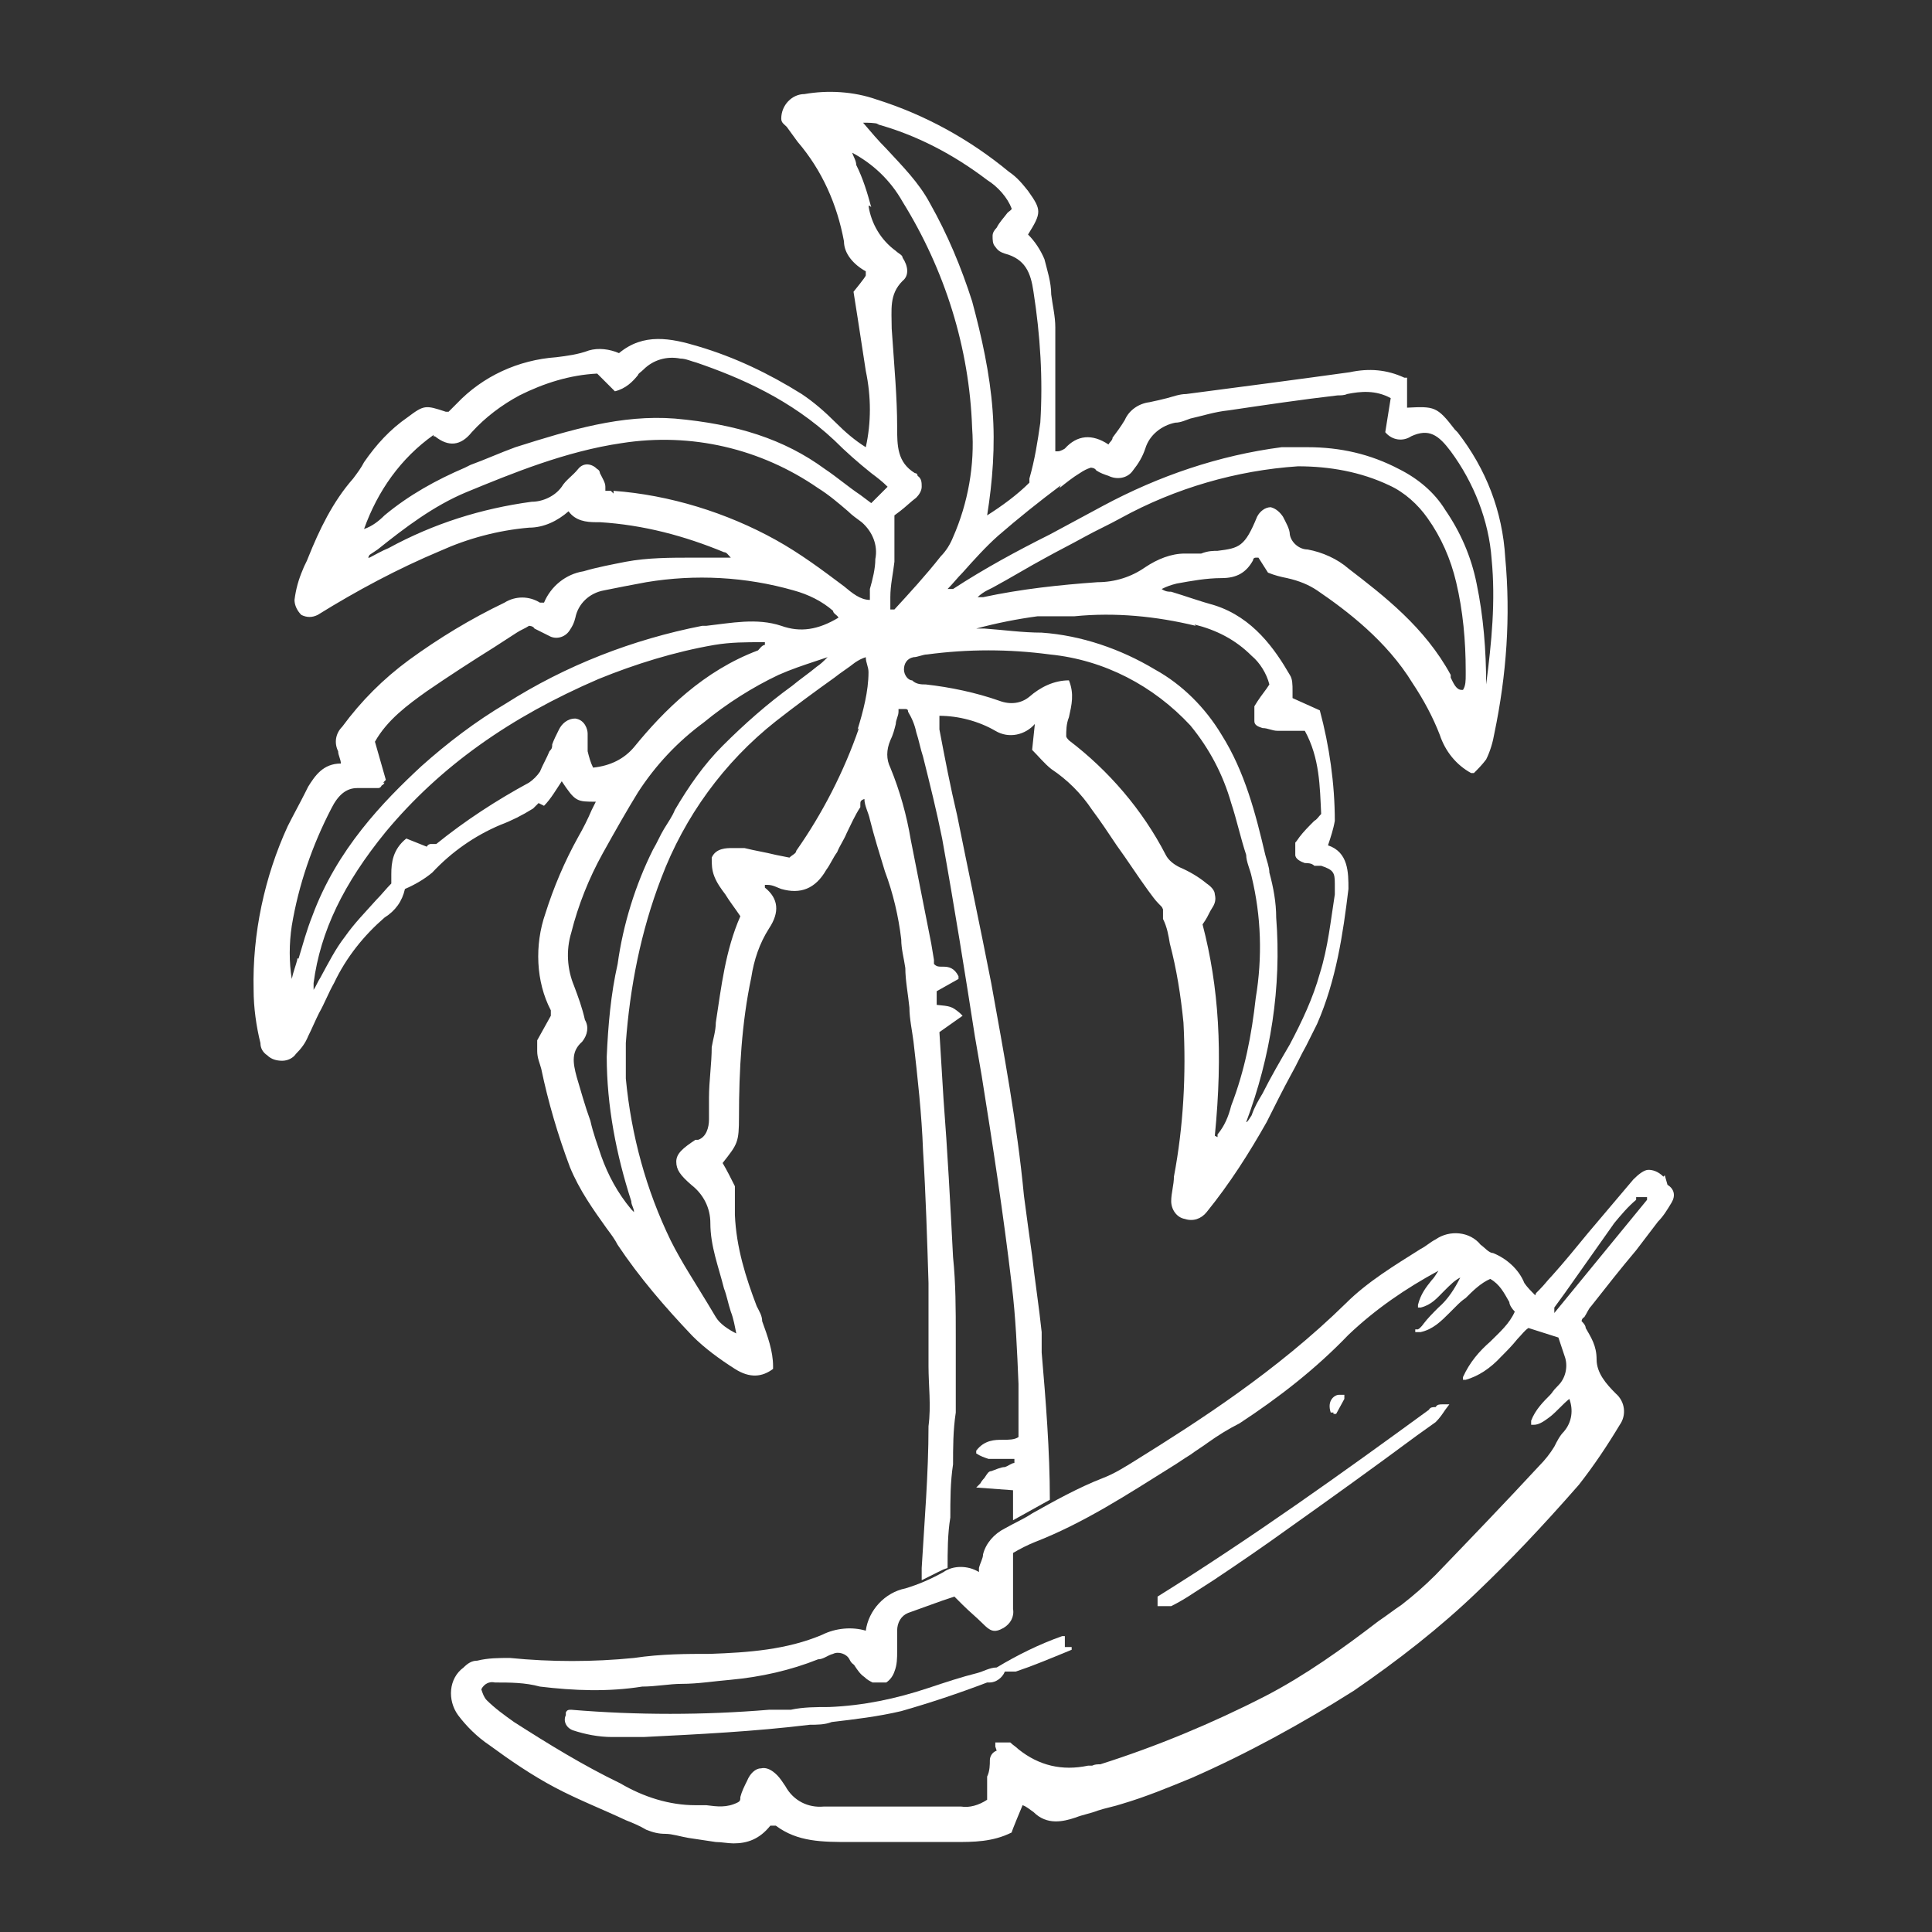
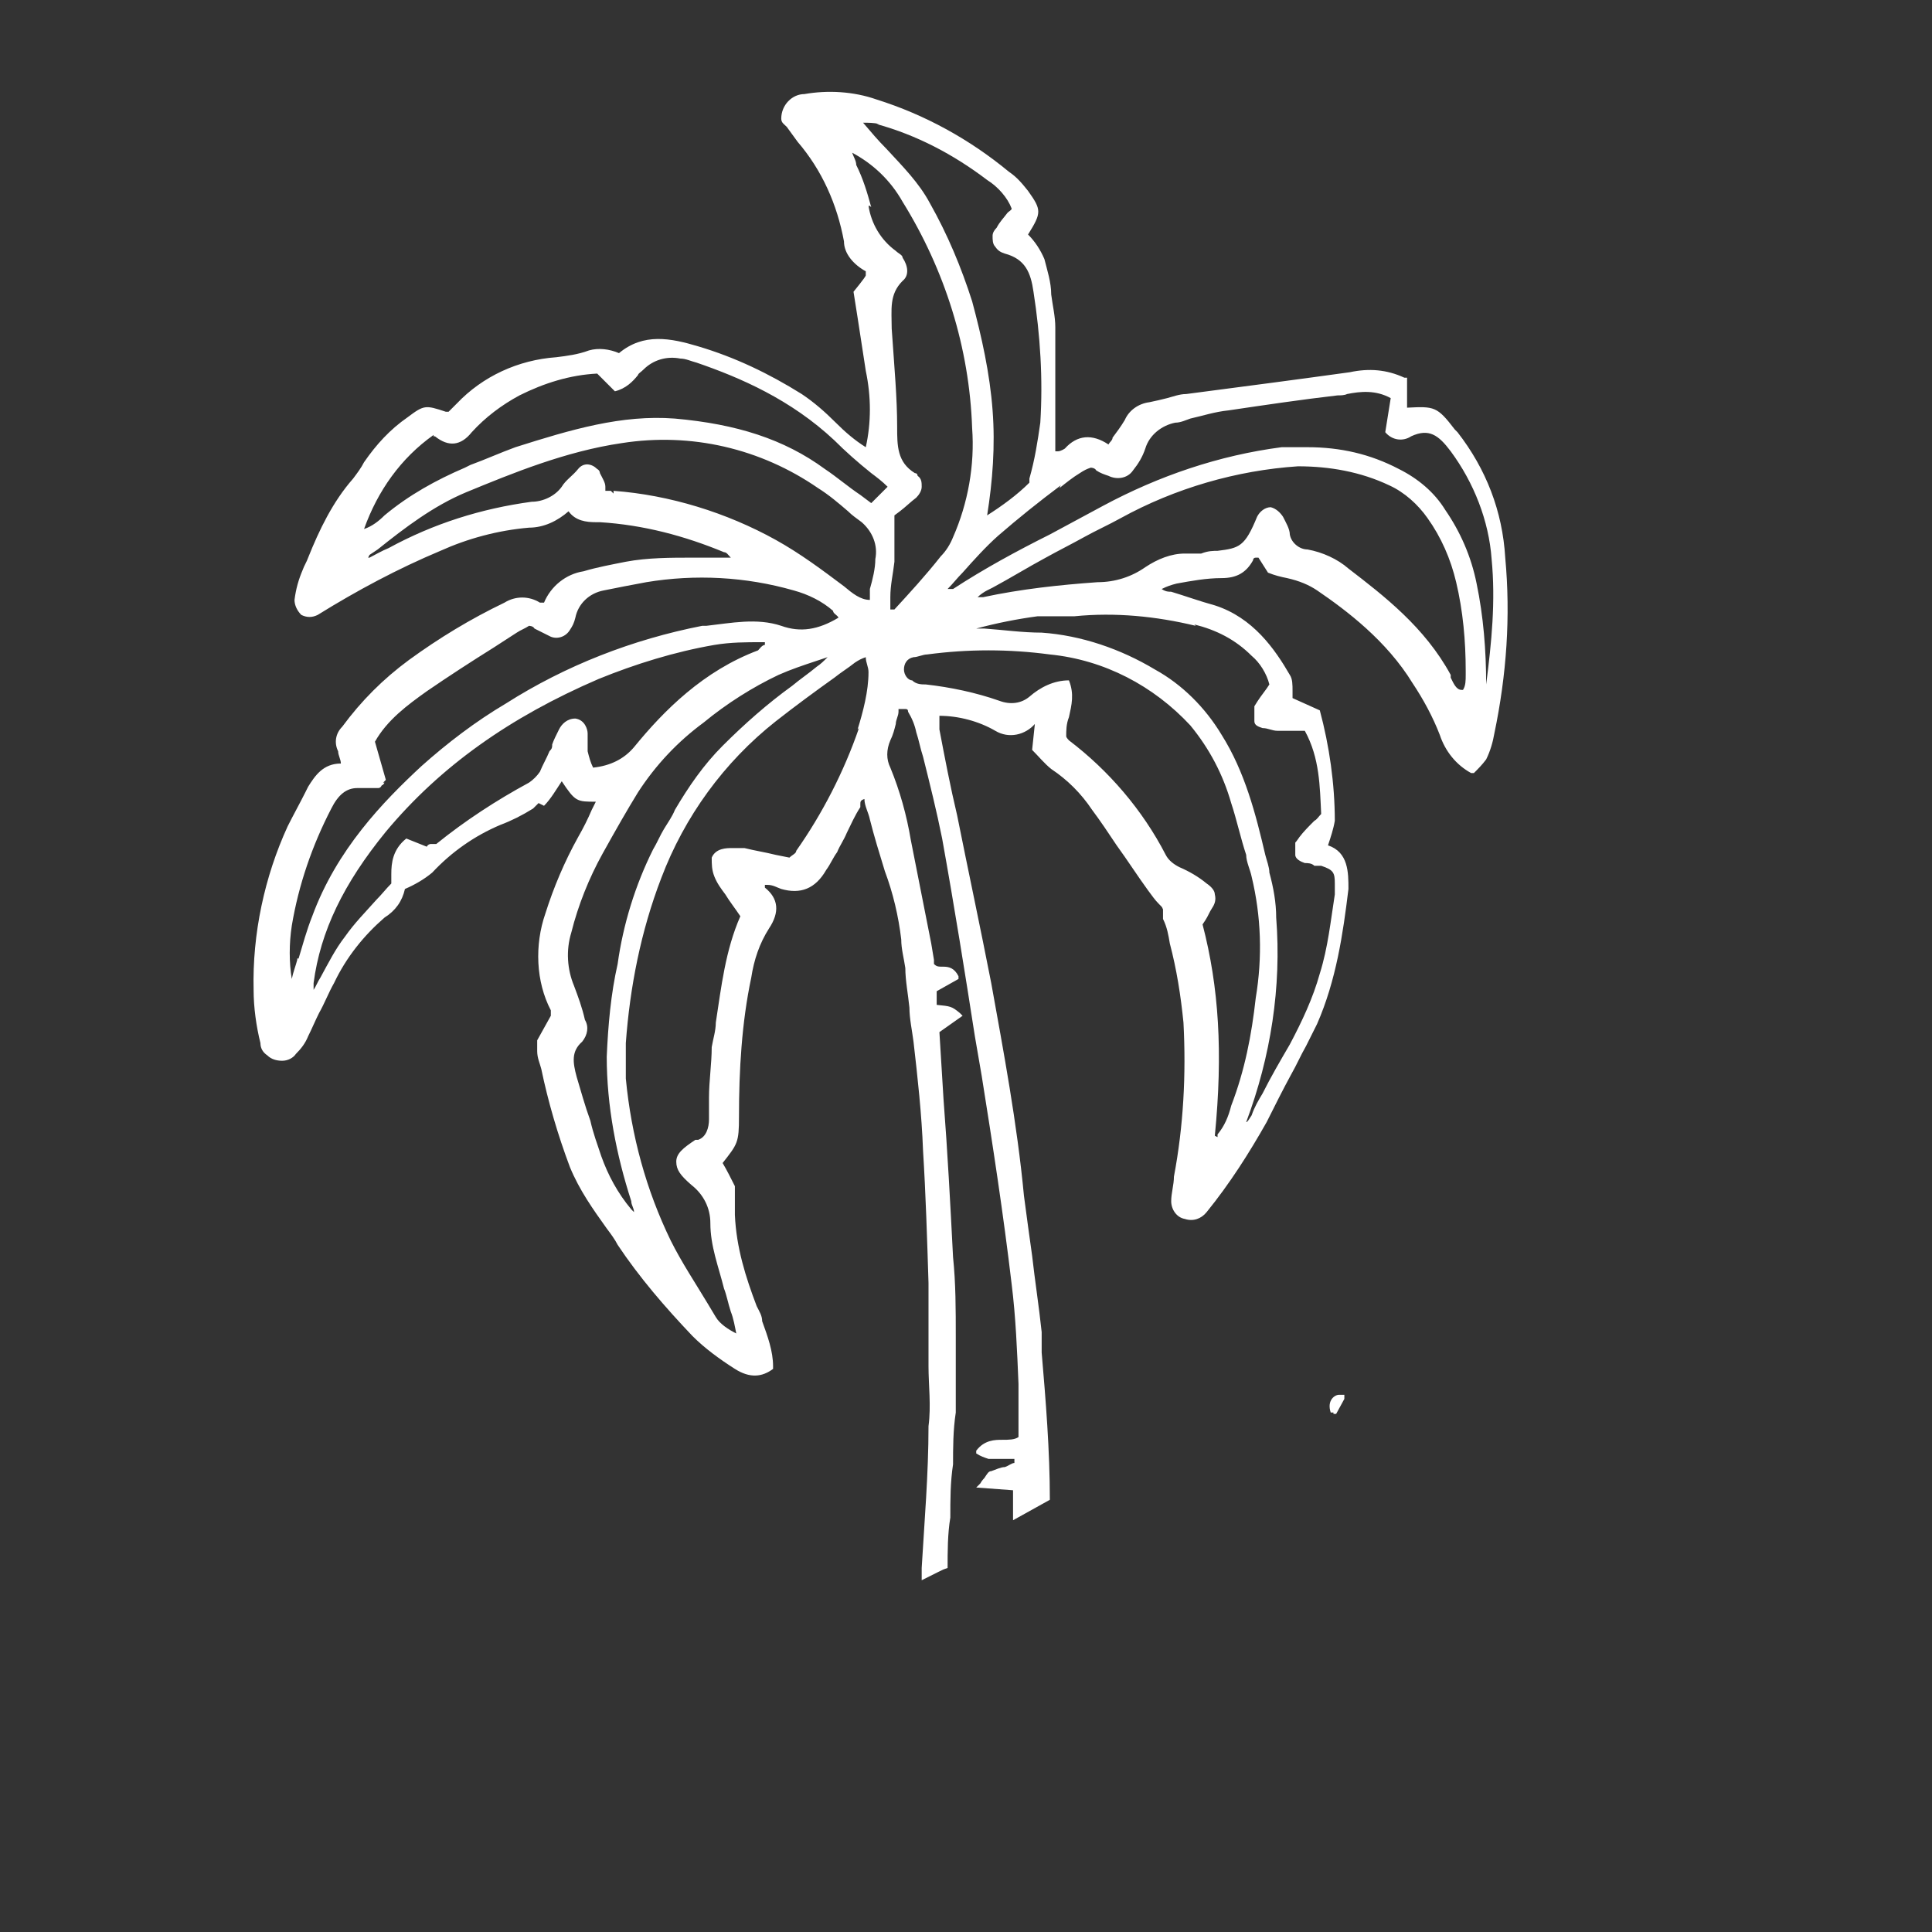
<svg xmlns="http://www.w3.org/2000/svg" id="Ebene_1" version="1.1" viewBox="0 0 141.7 141.7">
  <rect x="0" y="0" width="141.7" height="141.7" fill="#333333" stroke="none" />
  <defs>
    <style>
      .st0 {
        fill: #fff;
      }
    </style>
  </defs>
  <path class="st0" d="M39.9,59.1c.5-.5.9-1.2,1.3-1.8,1,1.5,1.1,1.5,2.5,1.5h0c0,0-.3.6-.3.6-.3.7-.6,1.3-1,2-1,1.8-1.8,3.7-2.4,5.6-.8,2.3-.7,5,.4,7.1v.4l-1,1.8h0c0,.3,0,.5,0,.8,0,.5.2.9.3,1.3.5,2.4,1.2,4.8,2.1,7.2.7,1.7,1.7,3.1,2.7,4.5.3.4.6.8.8,1.2,1.6,2.4,3.5,4.6,5.5,6.7.9.9,2,1.7,3.1,2.4,1.1.7,2,.6,2.8,0h0v-.2c0-1.1-.4-2.2-.8-3.3,0-.4-.2-.7-.4-1.1-.8-2.1-1.5-4.3-1.6-6.7,0-.7,0-1.4,0-2.1-.3-.6-.6-1.2-.9-1.7,1.1-1.4,1.2-1.5,1.2-3.4,0-3.4.2-6.9.9-10.2.2-1.3.6-2.5,1.3-3.6.8-1.2.7-2.2-.3-3,0,0,0,0,0-.2h.2c.4,0,.7.2,1,.3,1.4.4,2.5,0,3.3-1.4.3-.4.5-.9.8-1.3.2-.5.5-.9.7-1.4.3-.6.6-1.3,1-1.9v-.2c0-.2,0-.3.3-.4,0,.5.3,1,.4,1.5.3,1.2.7,2.5,1.1,3.8.6,1.6,1,3.3,1.2,5,0,.7.2,1.4.3,2.1,0,.9.2,1.9.3,2.9,0,.8.2,1.7.3,2.5.3,2.6.6,5.3.7,8,.2,3.2.3,6.5.4,9.7,0,1.4,0,2.8,0,4.1v2c0,1.4.2,2.9,0,4.4,0,3.5-.3,7-.5,10.4v.9c.4-.2.8-.4,1.2-.6s.4-.2.7-.3c0-1.2,0-2.5.2-3.7,0-1.3,0-2.6.2-3.9,0-1.2,0-2.5.2-3.8v-5.6c0-1.9,0-3.9-.2-5.8-.2-3.9-.4-7.7-.7-11.6l-.3-4.9,1.7-1.2-.2-.2c-.6-.5-.7-.5-1.7-.6,0,0,0-.3,0-.4v-.6l1.6-.9v-.2c-.3-.6-.7-.7-1.1-.7s-.5,0-.7-.2c0,0,0-.2,0-.3l-.2-1.2c-.5-2.5-1-5.1-1.5-7.6-.3-1.8-.8-3.6-1.5-5.3-.3-.6-.3-1.3,0-2,.2-.4.3-.8.4-1.2,0-.3.2-.6.2-.9,0,0,0,0,0-.2,0,0,.2,0,.4,0s.3,0,.3.2c.3.5.5,1,.6,1.5.2.6.3,1.2.5,1.8.5,2,1,4,1.4,6,.9,5,1.7,10,2.4,14.5l.5,2.9c.8,5,1.6,10.2,2.2,15.3.3,2.4.4,4.9.5,7.3,0,1,0,2,0,3v.9c-.3.2-.7.2-1.2.2s-1.3,0-1.9.8v.2c0,0,0,0,0,0,.3.2.6.3.9.4.3,0,.6,0,.9,0,.3,0,.7,0,1,0,0,0,0,.2,0,.3h0c-.2,0-.4.2-.7.3-.3,0-.7.2-1,.3-.2,0-.3.2-.5.5,0,0-.2.2-.3.4l-.3.3,2.7.2h0v2.2c.9-.5,1.8-1,2.7-1.5,0-3.6-.3-7.3-.6-10.8v-1.5c-.2-1.9-.5-3.8-.7-5.6-.2-1.4-.4-2.9-.6-4.4-.5-5.3-1.5-10.6-2.4-15.6-.8-4.1-1.7-8.3-2.5-12.3-.5-2.1-.9-4.2-1.3-6.3v-1c1.4,0,2.9.4,4.1,1.1,1,.6,2.2.3,2.9-.5l-.2,1.9h0c.5.5.9,1,1.4,1.4,1.2.8,2.2,1.8,3,3,.6.8,1.2,1.7,1.8,2.6.8,1.1,1.5,2.2,2.3,3.3.3.4.5.7.8,1s.2.2.3.4v.7c.3.6.4,1.2.5,1.8.5,1.9.8,3.8,1,5.8.2,3.8,0,7.6-.7,11.3,0,.6-.2,1.2-.2,1.8s.4,1.2,1,1.3c.6.2,1.2,0,1.6-.5h0c1.7-2.1,3.1-4.3,4.4-6.6.6-1.2,1.2-2.4,1.8-3.5.4-.7.7-1.4,1.1-2.1.2-.4.4-.8.6-1.2l.2-.4c1.4-3.2,1.9-6.6,2.3-9.9,0-1.2,0-2.7-1.5-3.2.2-.6.4-1.2.5-1.8,0-2.7-.4-5.5-1.1-8.1h0l-2-.9v-.5c0-.5,0-.9-.2-1.2-1.1-1.9-2.7-4.2-5.5-5.1-1.1-.3-2.2-.7-3.2-1-.2,0-.4,0-.7-.2h0c.4-.2.7-.3,1.1-.4,1.1-.2,2.2-.4,3.3-.4s1.8-.4,2.3-1.3c0,0,0-.2.2-.2h.2l.7,1.1h0c.5.2.9.3,1.4.4.9.2,1.6.5,2.2.9,2.2,1.5,5.1,3.7,7,6.8.8,1.2,1.5,2.5,2,3.8.4,1.2,1.2,2.2,2.3,2.8h.2c.3-.3.6-.6.9-1,.3-.6.5-1.3.6-1.9.9-4.3,1.2-8.6.8-12.9-.2-3.4-1.4-6.5-3.5-9.2l-.2-.2c-1.3-1.7-1.5-1.7-3.5-1.6v-2.2h-.2c-1.3-.6-2.6-.7-4-.4-3.6.5-7.4,1-12,1.6-.5,0-1,.2-1.4.3-.4.1-.8.2-1.3.3-.8.1-1.5.6-1.8,1.3-.3.5-.6.9-.9,1.3,0,.2-.2.3-.3.5-1.2-.8-2.3-.7-3.2.3,0,0-.3.2-.5.2h-.2v-9.1c0-.8-.2-1.6-.3-2.4,0-.9-.3-1.8-.5-2.6-.3-.7-.7-1.3-1.2-1.8,1-1.6,1-1.8,0-3.2-.4-.5-.8-1-1.4-1.4-2.9-2.4-6.2-4.2-9.7-5.3-1.7-.6-3.6-.7-5.3-.4-.9,0-1.7.8-1.7,1.8h0c0,.3.2.4.4.6.3.4.5.7.8,1.1,1.8,2.1,2.9,4.6,3.4,7.3,0,.9.7,1.7,1.6,2.2,0,0,0,.2,0,.3h0c0,.1-.9,1.2-.9,1.2l.3,1.9c.2,1.3.4,2.6.6,3.9.4,1.9.4,3.8,0,5.6-.8-.5-1.5-1.1-2.2-1.8-.8-.8-1.6-1.5-2.5-2.1-2.4-1.5-4.9-2.7-7.6-3.5-2-.6-4-1-5.8.5-.7-.3-1.5-.4-2.2-.2-.8.3-1.6.4-2.4.5-2.8.2-5.4,1.4-7.3,3.4-.2.2-.4.4-.6.6h-.2c-1.5-.5-1.6-.5-2.8.4-1.3.9-2.3,2-3.2,3.3-.2.4-.5.8-.8,1.2-1.5,1.7-2.5,3.8-3.3,5.8-.1.3-.3.6-.4.9-.3.7-.5,1.4-.6,2.2,0,.4.2.8.5,1.1.4.2.8.2,1.2,0,2.9-1.8,5.9-3.4,9-4.7,2-.9,4.2-1.5,6.5-1.7,1.1,0,2.1-.5,2.9-1.2.5.7,1.3.8,2,.8h.3c3.2.2,6.2,1,9.1,2.2.2,0,.3.2.5.4h-.5c-.8,0-1.5,0-2.3,0-1.6,0-3.3,0-4.9.3-1,.2-2.1.4-3.1.7-1.3.2-2.4,1.1-2.9,2.3h-.3c-.8-.5-1.8-.5-2.6,0-2.5,1.2-4.8,2.6-7,4.2-1.9,1.4-3.5,3-4.9,4.9-.5.5-.6,1.2-.3,1.8,0,.3.2.6.2.9-1.3,0-1.9.9-2.4,1.7l-.2.4c-.4.8-.9,1.7-1.3,2.5-1.7,3.7-2.6,7.9-2.5,12,0,1.3.2,2.7.5,3.9,0,.4.2.7.5.9.3.3.7.4,1.1.4s.8-.2,1-.5c.4-.4.7-.8.9-1.3.3-.6.5-1.1.8-1.7.4-.7.7-1.5,1.1-2.2.9-1.9,2.2-3.5,3.7-4.8.8-.5,1.3-1.2,1.5-2.1.7-.3,1.4-.7,2-1.2,1.4-1.5,3.1-2.7,5-3.5.8-.3,1.6-.7,2.4-1.2l.4-.4ZM74.7,105.5h0ZM46.5,88.9s0,0-.2-.2h0c-1-1.2-1.7-2.5-2.2-3.9-.3-.9-.6-1.7-.8-2.6-.4-1.1-.7-2.2-1-3.2-.3-1.1-.4-1.9.4-2.6.4-.5.5-1.1.2-1.6-.2-.9-.5-1.7-.8-2.5-.5-1.2-.6-2.6-.2-3.9.5-2,1.3-4,2.3-5.8s1.8-3.2,2.6-4.5c1.3-2,2.9-3.7,4.8-5.1,1.7-1.4,3.6-2.6,5.5-3.5.9-.4,1.8-.7,2.7-1l.9-.3h0c-.3.3-.5.5-.8.7-.6.5-1.2.9-1.8,1.4-1.8,1.3-3.5,2.8-5.1,4.4-1.4,1.4-2.5,3-3.5,4.7-.2.5-.5.9-.8,1.4s-.5,1-.8,1.5c-1.3,2.6-2.2,5.5-2.6,8.4-.5,2.2-.7,4.5-.8,6.8,0,3.6.7,7.2,1.8,10.6,0,.3.2.5.2.8v.3h0v-.3ZM43.9,58.6h0ZM63,53.4c-1.1,3.2-2.7,6.3-4.6,9,0,.2-.3.3-.5.5l-1-.2c-.8-.2-1.5-.3-2.3-.5-.3,0-.6,0-.9,0-.4,0-1.2,0-1.5.7,0,.5,0,.9.2,1.4s.5.9.8,1.3c.3.5.7,1,1.1,1.6-1.1,2.5-1.4,5.2-1.8,7.8,0,.6-.2,1.2-.3,1.8,0,1.2-.2,2.5-.2,3.7v1.6c0,.6-.2,1.3-.8,1.5,0,0,0,0-.2,0-.9.6-1.4,1-1.4,1.6s.3,1,1.1,1.7c.9.7,1.4,1.7,1.4,2.8,0,1.7.6,3.2,1,4.8.2.5.3,1.1.5,1.7.2.5.3,1.1.4,1.6-.6-.3-1.2-.7-1.5-1.2l-.6-1c-.9-1.5-1.9-3-2.7-4.6-1.8-3.7-2.9-7.7-3.3-11.9,0-.9,0-1.7,0-2.6.3-4.1,1.1-8.2,2.6-12.1,1.7-4.5,4.6-8.5,8.4-11.5,1.4-1.1,2.9-2.2,4.3-3.2.5-.4,1-.7,1.5-1.1.3-.2.5-.3.8-.4,0,.4.2.7.2,1.1,0,1.4-.4,2.9-.8,4.2h0ZM63.7,47.8h0ZM88.8,83.9h0ZM89.1,83.3c.6-6.1.3-10.9-.9-15.5l.2-.3c.2-.3.3-.6.5-.9s.3-.6.2-1c0-.3-.3-.6-.6-.8-.6-.5-1.3-.9-2-1.2-.4-.2-.8-.5-1-.9-1.7-3.3-4.2-6.2-7.1-8.4,0,0-.2-.2-.2-.3,0-.4,0-.9.2-1.4.2-.9.4-1.7,0-2.7h0c0,0,0,0,0,0-1.1,0-2.1.5-2.9,1.2-.6.5-1.4.6-2.2.3-1.7-.6-3.6-1-5.4-1.2-.3,0-.7,0-1-.3-.3,0-.6-.4-.6-.8s.2-.8.7-.9c.3,0,.7-.2,1-.2,3-.4,6-.4,9,0,4,.4,7.6,2.3,10.3,5.2,1.4,1.7,2.4,3.6,3,5.7.4,1.2.7,2.6,1.1,3.8,0,.5.3,1.1.4,1.6.7,2.9.8,5.9.3,8.9-.3,2.7-.8,5.3-1.8,7.9-.2.8-.5,1.5-1,2.1v.2ZM87.6,45.8c1.6.4,3,1.1,4.2,2.3.6.5,1.1,1.3,1.3,2.1l-.2.3c-.3.4-.6.8-.9,1.3,0,0,0,.2,0,.3v.8c0,.3.3.4.6.5.4,0,.7.2,1.1.2h2c1.1,2,1.1,4.1,1.2,6.1-.2.2-.3.4-.5.5-.4.4-.8.8-1.1,1.2,0,0-.2.3-.3.4v.9c0,.3.4.5.7.6.2,0,.5,0,.7.2.2,0,.3,0,.5,0,.9.3,1,.5,1,1.3v.8c-.3,1.9-.5,3.9-1.1,5.8-.5,1.8-1.3,3.5-2.2,5.2-.7,1.2-1.4,2.4-2,3.6-.3.5-.6,1-.8,1.6-.2.3-.3.5-.4.5,1.8-4.8,2.6-9.9,2.2-15,0-1.1-.2-2.2-.5-3.3,0-.4-.2-.9-.3-1.3-.7-3-1.5-6.1-3.2-8.8-1.2-2-2.9-3.7-4.9-4.8-2.5-1.5-5.4-2.5-8.3-2.7-1.4,0-2.8-.2-4.2-.3h-.6c1.5-.4,3-.7,4.5-.9.5,0,1,0,1.4,0s.9,0,1.3,0c3-.3,6,0,8.9.7ZM107.2,50.6c-.4,0-.6-.5-.8-.9v-.2c-1.9-3.5-4.9-5.8-7.5-7.8-.8-.7-1.9-1.2-3-1.4-.6,0-1.2-.5-1.3-1.1,0-.4-.3-.9-.5-1.3-.2-.3-.5-.6-.9-.7h0c-.4,0-.8.3-1,.7-.9,2.2-1.3,2.3-2.9,2.5-.3,0-.7,0-1.2.2-.4,0-.8,0-1.2,0-1,0-2,.4-2.9,1-1,.7-2.2,1.1-3.5,1.1-2.8.2-5.6.5-8.4,1.1h-.4c.2-.2.5-.4.7-.5l.4-.2c1.3-.7,2.6-1.5,3.9-2.2.9-.5,1.9-1,2.8-1.5s1.8-.9,2.7-1.4c4-2.2,8.5-3.5,13-3.8,2.3,0,4.6.4,6.7,1.4,1.1.5,2.1,1.4,2.8,2.4,1,1.4,1.7,3,2.1,4.7.5,2.1.7,4.3.7,6.5v.3c0,.4,0,.8-.2,1.1h0ZM77.7,35.8c.5-.4,1-.8,1.5-1.1.3-.2.5-.3.8-.4,0,0,.3,0,.4.2.3.2.6.3.9.4.6.3,1.4.2,1.8-.4.4-.5.7-1,.9-1.6.3-1,1.2-1.7,2.2-1.9.4,0,.8-.2,1.1-.3.9-.2,1.8-.5,2.8-.6,2.7-.4,5.4-.8,8-1.1.2,0,.5,0,.7-.1,1-.2,2.1-.3,3.2.3l-.4,2.5h0c.5.6,1.3.7,1.9.3,1.3-.6,2-.1,2.9,1.1,1.7,2.3,2.8,5.1,3,7.9.3,3.1,0,6.1-.4,9.2,0-2.5-.2-5-.7-7.4-.4-2-1.2-3.8-2.3-5.4-.8-1.3-2-2.3-3.4-3-2.1-1.1-4.3-1.6-6.7-1.6s-1.3,0-1.9,0c-4.6.6-9,2.1-13.1,4.3-1.3.7-2.6,1.4-3.9,2.1-2.4,1.2-4.8,2.5-7.1,4,0,0-.3,0-.4,0h0c.4-.4.7-.8,1.1-1.2.8-.9,1.7-1.9,2.6-2.7,1.5-1.3,3-2.5,4.6-3.7h0ZM64.3,9.1c2.9.8,5.6,2.2,8.1,4.1.8.5,1.5,1.3,1.8,2.1,0,.1-.2.2-.3.3-.3.4-.6.7-.8,1.1-.2.2-.3.4-.3.6,0,.3,0,.6.2.8.2.3.4.4.7.5,1.5.4,1.9,1.4,2.1,2.8.5,3.2.7,6.4.5,9.6-.2,1.4-.4,2.7-.8,4.1,0,0,0,.2,0,.3-.9.9-2,1.7-3.1,2.4.4-2.5.6-5.1.4-7.7-.2-2.7-.8-5.4-1.5-8-.8-2.5-1.8-4.9-3.1-7.2-.8-1.5-2-2.7-3.2-4-.6-.6-1.1-1.2-1.7-1.9.4,0,.8,0,1.2.1h0ZM63.9,15.2c-.3-1.1-.6-2.1-1.1-3.1,0-.3-.2-.6-.3-.9,1.5.8,2.8,2,3.7,3.6,3.1,5,4.9,10.7,5.1,16.6.2,2.7-.3,5.5-1.4,8-.2.5-.5,1-.9,1.4-1.1,1.4-2.3,2.7-3.4,3.9,0,0,0,0-.3,0,0-.3,0-.6,0-.9,0-.9.2-1.7.3-2.6v-3.4l.4-.3c.4-.3.8-.7,1.2-1h0c.2-.2.4-.5.4-.8s0-.6-.3-.8c0,0,0-.2-.2-.2-1.3-.8-1.3-2-1.3-3.4,0-2.1-.2-4.3-.4-7.2h0c0-1.4-.2-2.5.8-3.5.5-.4.4-1.1,0-1.7,0-.2-.3-.3-.5-.5-1.1-.8-1.8-2-2-3.3h.1ZM31.8,32h.1c1,.8,1.9.7,2.7-.3,1-1.1,2.2-2,3.5-2.7,1.8-.9,3.7-1.5,5.7-1.6l1.3,1.3h0c.8-.2,1.3-.7,1.7-1.2,0-.1.2-.2.4-.4.7-.7,1.7-1,2.7-.8.4,0,.8.2,1.2.3,3.2,1.1,6.9,2.7,10.1,5.7.8.8,1.7,1.6,2.7,2.4.4.3.8.6,1.2,1l-1.2,1.2-.8-.6c-.9-.6-1.7-1.3-2.6-1.9-3-2.2-6.5-3.3-11-3.7-3.9-.3-7.6.8-11.7,2.1-1.1.4-2.2.9-3.3,1.3l-.4.2c-2.1.9-4.1,2-5.9,3.5-.4.4-.9.8-1.5,1,1-2.8,2.7-5.2,5.1-6.9h0ZM44.8,36c0,0-.3,0-.4,0,0,0,0-.2,0-.3,0-.3-.2-.6-.4-1,0,0,0-.2-.2-.3-.4-.4-1-.5-1.4,0s-.9.8-1.2,1.3c-.5.7-1.4,1.1-2.2,1.1-3.7.5-7.2,1.6-10.5,3.4-.5.2-1,.5-1.4.7h-.1s0,0,.1-.2l.6-.4c2-1.6,4.1-3.2,6.5-4.2,3.4-1.4,7.3-3,11.4-3.6,5.1-.8,10.2.4,14.4,3.3.8.5,1.5,1.1,2.2,1.7.3.3.6.5,1,.8.8.7,1.2,1.7,1,2.7,0,.7-.2,1.5-.4,2.2,0,.3,0,.5,0,.8-.7,0-1.3-.5-1.9-1-1.6-1.2-3.2-2.4-5-3.4-3.6-2-7.8-3.3-11.9-3.6v.2ZM21.8,70.4c-.1.4-.3.9-.4,1.4h0c-.2-1.2-.2-2.6,0-3.9.5-3,1.5-5.9,2.9-8.6.5-1,1.1-1.5,1.9-1.5s.3,0,.4,0c.4,0,.7,0,1.1,0,.1,0,.2,0,.3-.2,0,0,.1,0,.2-.2h-.1c0,0,.2-.2.2-.2l-.8-2.8c.9-1.6,2.4-2.7,3.8-3.7,1.6-1.1,3.3-2.2,4.9-3.2.6-.4,1.1-.7,1.7-1.1.3-.2.6-.3.9-.5,0,0,.3,0,.4.2.4.2.8.4,1.2.6.5.2,1.1,0,1.4-.5.2-.3.3-.5.4-.9.2-1,1-1.8,2.1-2,1-.2,2-.4,3.1-.6,3.6-.6,7.3-.4,10.8.6,1.1.3,2.1.8,2.9,1.5,0,.2.3.3.4.5-1.5.9-2.8,1.1-4.2.6-1.8-.6-3.7-.2-5.5,0h-.3c-5.1,1-10,2.9-14.4,5.7-2.2,1.3-4.3,2.9-6.2,4.6-2.8,2.6-6.2,6.1-8,11-.4,1-.7,2.1-1,3.1h-.1ZM31.6,61.9s-.2,0-.3.2l-1.5-.6h0c-1,.8-1.1,1.8-1.1,2.6v.7c-.4.4-.7.8-1.1,1.2-.8.9-1.6,1.7-2.3,2.7-.7.9-1.2,1.9-1.8,3-.2.3-.3.6-.5.9v-.5c.5-3.8,2.2-7.3,5.3-11.1,4-4.8,9.1-8.4,15.6-11.2,2.7-1.1,5.6-2,8.5-2.5,1.2-.2,2.3-.2,3.5-.2s.2,0,.2,0h0q0,0,0,.2c-.2,0-.4.3-.5.4-4,1.5-6.9,4.4-9.1,7.1h0q-1.1,1.3-3,1.5c-.2-.4-.3-.8-.4-1.2,0-.2,0-.5,0-.8v-.5c0-.3-.2-1-.9-1.1-.6,0-1,.4-1.2.8-.2.4-.4.8-.5,1.1,0,.2,0,.3-.2.5-.2.5-.5,1-.7,1.5-.2.3-.5.6-.8.8-2.4,1.3-4.7,2.8-6.8,4.5h-.5Z" />
  <g>
-     <path class="st0" d="M122,86.3c-.4-.4-.8-.5-1.1-.5s-.7.3-1.1.7c-1.1,1.3-2.2,2.6-3.3,3.9-.9,1.1-1.8,2.2-2.7,3.2-.3.3-.5.6-.9,1s-.2.2-.3.4c-.3-.3-.6-.6-.8-.9-.4-1-1.3-1.8-2.3-2.2-.3,0-.6-.4-.9-.6-.8-1-2.3-1.1-3.3-.4-.4.2-.7.5-1.1.7-1.9,1.2-3.9,2.4-5.5,4-5.1,5-10.9,8.7-15.4,11.5-.8.5-1.6,1-2.4,1.3-1.8.7-3.6,1.7-5.2,2.6-.6.4-1.3.7-2,1.1-.8.4-1.4,1.1-1.6,1.9,0,.3-.2.6-.3,1,0,0,0,.2,0,.3-.8-.5-1.9-.5-2.6,0-.9.5-1.8.9-2.8,1.2-1.5.3-2.7,1.6-2.9,3.1h0c-1-.3-2.2-.2-3.2.3-2.6,1.1-5.4,1.3-8.2,1.4-1.7,0-3.6,0-5.6.3-3,.3-6.1.3-9.1,0-.8,0-1.6,0-2.4.2-.4,0-.7.2-1,.5-1.1.8-1.2,2.4-.4,3.5.6.8,1.4,1.6,2.3,2.2,1.5,1.1,3.1,2.2,4.8,3.1,1.7.9,3.5,1.6,5.2,2.4.5.2,1,.4,1.5.7.5.2.9.3,1.4.3s1.1.2,1.7.3c.7.1,1.3.2,2,.3.4,0,.9.1,1.3.1,1,0,1.9-.3,2.7-1.3h.4c1.6,1.2,3.4,1.2,5.5,1.2h7.6c1.4,0,2.8,0,4.2-.7h0c0-.1.8-2,.8-2,.3.1.5.3.8.5,1,1,2.2.7,3.1.4.5-.2,1.1-.3,1.6-.5.6-.2,1.2-.3,1.8-.5,1.7-.5,3.4-1.2,5.1-1.9,4.1-1.8,8.1-4,11.9-6.4,3.2-2.2,6.3-4.6,9.1-7.3,2.3-2.2,4.6-4.6,7.4-7.8,1.1-1.4,2.1-2.9,3-4.4.5-.7.4-1.7-.3-2.3-.7-.7-1.4-1.5-1.4-2.5s-.4-1.6-.8-2.3c0-.2-.2-.4-.3-.5,0,0,0-.2.2-.3.2-.3.3-.6.5-.8,1.1-1.4,2.2-2.8,3.3-4.1l1.6-2.1c.4-.4.7-.9,1-1.4s.2-1-.3-1.3l-.2-.7ZM120,87.8c0,0,.3,0,.6,0h.2v.2l-6.8,8.3h0c0,0,0-.3,0-.4l.8-1.1c1.2-1.7,2.4-3.4,3.6-5.1.5-.6,1-1.2,1.6-1.7h0ZM73.1,128.4c-.3.1-.5.4-.5.7s0,.8-.2,1.2c0,.5,0,.9,0,1.3v.4c-.6.4-1.3.6-1.9.5h-10.1c-1.1.1-2.2-.4-2.8-1.5-.2-.3-.4-.6-.6-.8-.4-.4-.8-.6-1.2-.5-.4,0-.8.4-1,.9-.2.4-.4.8-.5,1.2,0,.2,0,.3-.2.4-.8.4-1.5.3-2.3.2h-.8c-1.9,0-3.8-.6-5.5-1.6-2.7-1.3-5.3-2.9-7.8-4.5-.7-.5-1.4-1-2-1.6-.2-.2-.3-.5-.4-.8.2-.4.6-.6,1-.5,1.1,0,2.2,0,3.3.3,2.5.3,5,.4,7.5,0,1,0,2-.2,2.9-.2,1.2,0,2.4-.2,3.6-.3,2.2-.2,4.4-.7,6.4-1.5.4,0,.7-.3,1.1-.4.4-.2,1,0,1.2.4s.3.3.4.5c.2.3.4.6.7.8.2.2.4.3.6.4.3,0,.7,0,1,0,.3-.2.5-.5.6-.8.2-.5.2-1,.2-1.5v-1.5c0-.6.3-1.1.8-1.3.8-.3,1.7-.6,2.5-.9l.9-.3.6.6c.5.5,1,.9,1.5,1.4s.8.7,1.5.3c.5-.3.8-.8.7-1.4v-4.1c.5-.3,1.1-.6,1.6-.8,3.6-1.4,6.8-3.5,10-5.5.5-.3.9-.6,1.4-.9.4-.3.9-.6,1.3-.9.7-.5,1.5-1,2.3-1.4,2.9-1.9,5.6-4,8-6.5,2-1.9,4.2-3.4,6.6-4.7-.2.3-.3.5-.5.7-.4.5-.8,1-1,1.8v.2h.2c.8-.2,1.2-.7,1.7-1.2s.8-.8,1.2-1c-.4.8-.9,1.6-1.6,2.2-.4.4-.8.8-1.1,1.2,0,0-.2.3-.4.4h0s0,0-.2,0v.2h0s0,0,.2,0h.2c.9-.2,1.5-.8,2.1-1.4l.5-.5c.2-.2.4-.4.7-.6.5-.5,1.1-1.1,1.8-1.4.7.4,1,1,1.4,1.7,0,.2.2.5.4.7-.4.9-1.1,1.5-1.8,2.2-.8.7-1.5,1.5-2,2.6v.2h.2q1.4-.4,2.6-1.7c.4-.4.8-.8,1.2-1.3.3-.3.5-.6.8-.8l2.2.7.5,1.5c.2.7,0,1.5-.5,2s-.4.5-.6.7c-.5.5-1.1,1.1-1.4,1.9h0v.3h0s0,0,.2,0h0c.4,0,.8-.3,1.2-.6.5-.4.9-.9,1.4-1.3.3.8.2,1.7-.4,2.4-.3.3-.5.7-.7,1.1-.3.5-.7,1-1.1,1.4-2.5,2.7-5,5.3-7.6,8-.8.8-1.6,1.5-2.5,2.2-.6.4-1.1.8-1.7,1.2-2.6,2-5.4,4-8.3,5.5-3.9,2-8,3.7-12.1,5-.2,0-.4,0-.6.1h-.3c-1.9.4-3.6,0-5.1-1.2-.2-.2-.4-.3-.6-.5h-1.1v.3Z" />
-     <path class="st0" d="M85.3,117.8h.6c.6-.3,1.1-.6,1.7-1l1.4-.9c1.8-1.2,3.7-2.5,5.5-3.8,3.1-2.2,6.3-4.5,9.4-6.8l1.4-1c.3-.3.5-.6.7-.9l.3-.4h-.5c-.2,0-.4,0-.5.2-.2,0-.4,0-.5.2-6.3,4.6-13,9.4-19.9,13.7,0,0,0,.2,0,.3v.4h.6,0Z" />
-     <path class="st0" d="M78.1,120.8v-.8s0,0,0,0h-.2c-1.7.6-3.3,1.4-4.8,2.3h0c-.5,0-1,.3-1.4.4-1.2.3-2.4.7-3.6,1.1-2.4.8-4.8,1.3-7.3,1.4-.9,0-1.9,0-2.8.2-.5,0-1.1,0-1.6,0-4.8.4-9.7.4-14.5,0-.2,0-.3,0-.4.2h0s0,0,0,.2c-.2.4,0,.9.5,1.1.9.3,1.9.5,2.9.5s.6,0,.9,0h1.4c4-.2,8.1-.4,12.2-.9.5,0,1.1,0,1.6-.2,1.7-.2,3.4-.4,5.1-.8,2.1-.6,4.2-1.3,6.3-2.1h.2c.4,0,.9-.3,1.1-.8h.8c1.2-.4,2.4-.9,4.1-1.6,0,0,0,0,0-.2h-.3Z" />
-     <path class="st0" d="M97.8,103.7h0s0,0,.2,0l.6-1.1h0v-.3h0s0,0-.2,0,0,0-.2,0h0c-.3,0-.9.4-.6,1.3,0,0,0,0,.2,0h0Z" />
+     <path class="st0" d="M97.8,103.7h0s0,0,.2,0l.6-1.1h0v-.3h0s0,0-.2,0,0,0-.2,0c-.3,0-.9.4-.6,1.3,0,0,0,0,.2,0h0Z" />
  </g>
</svg>